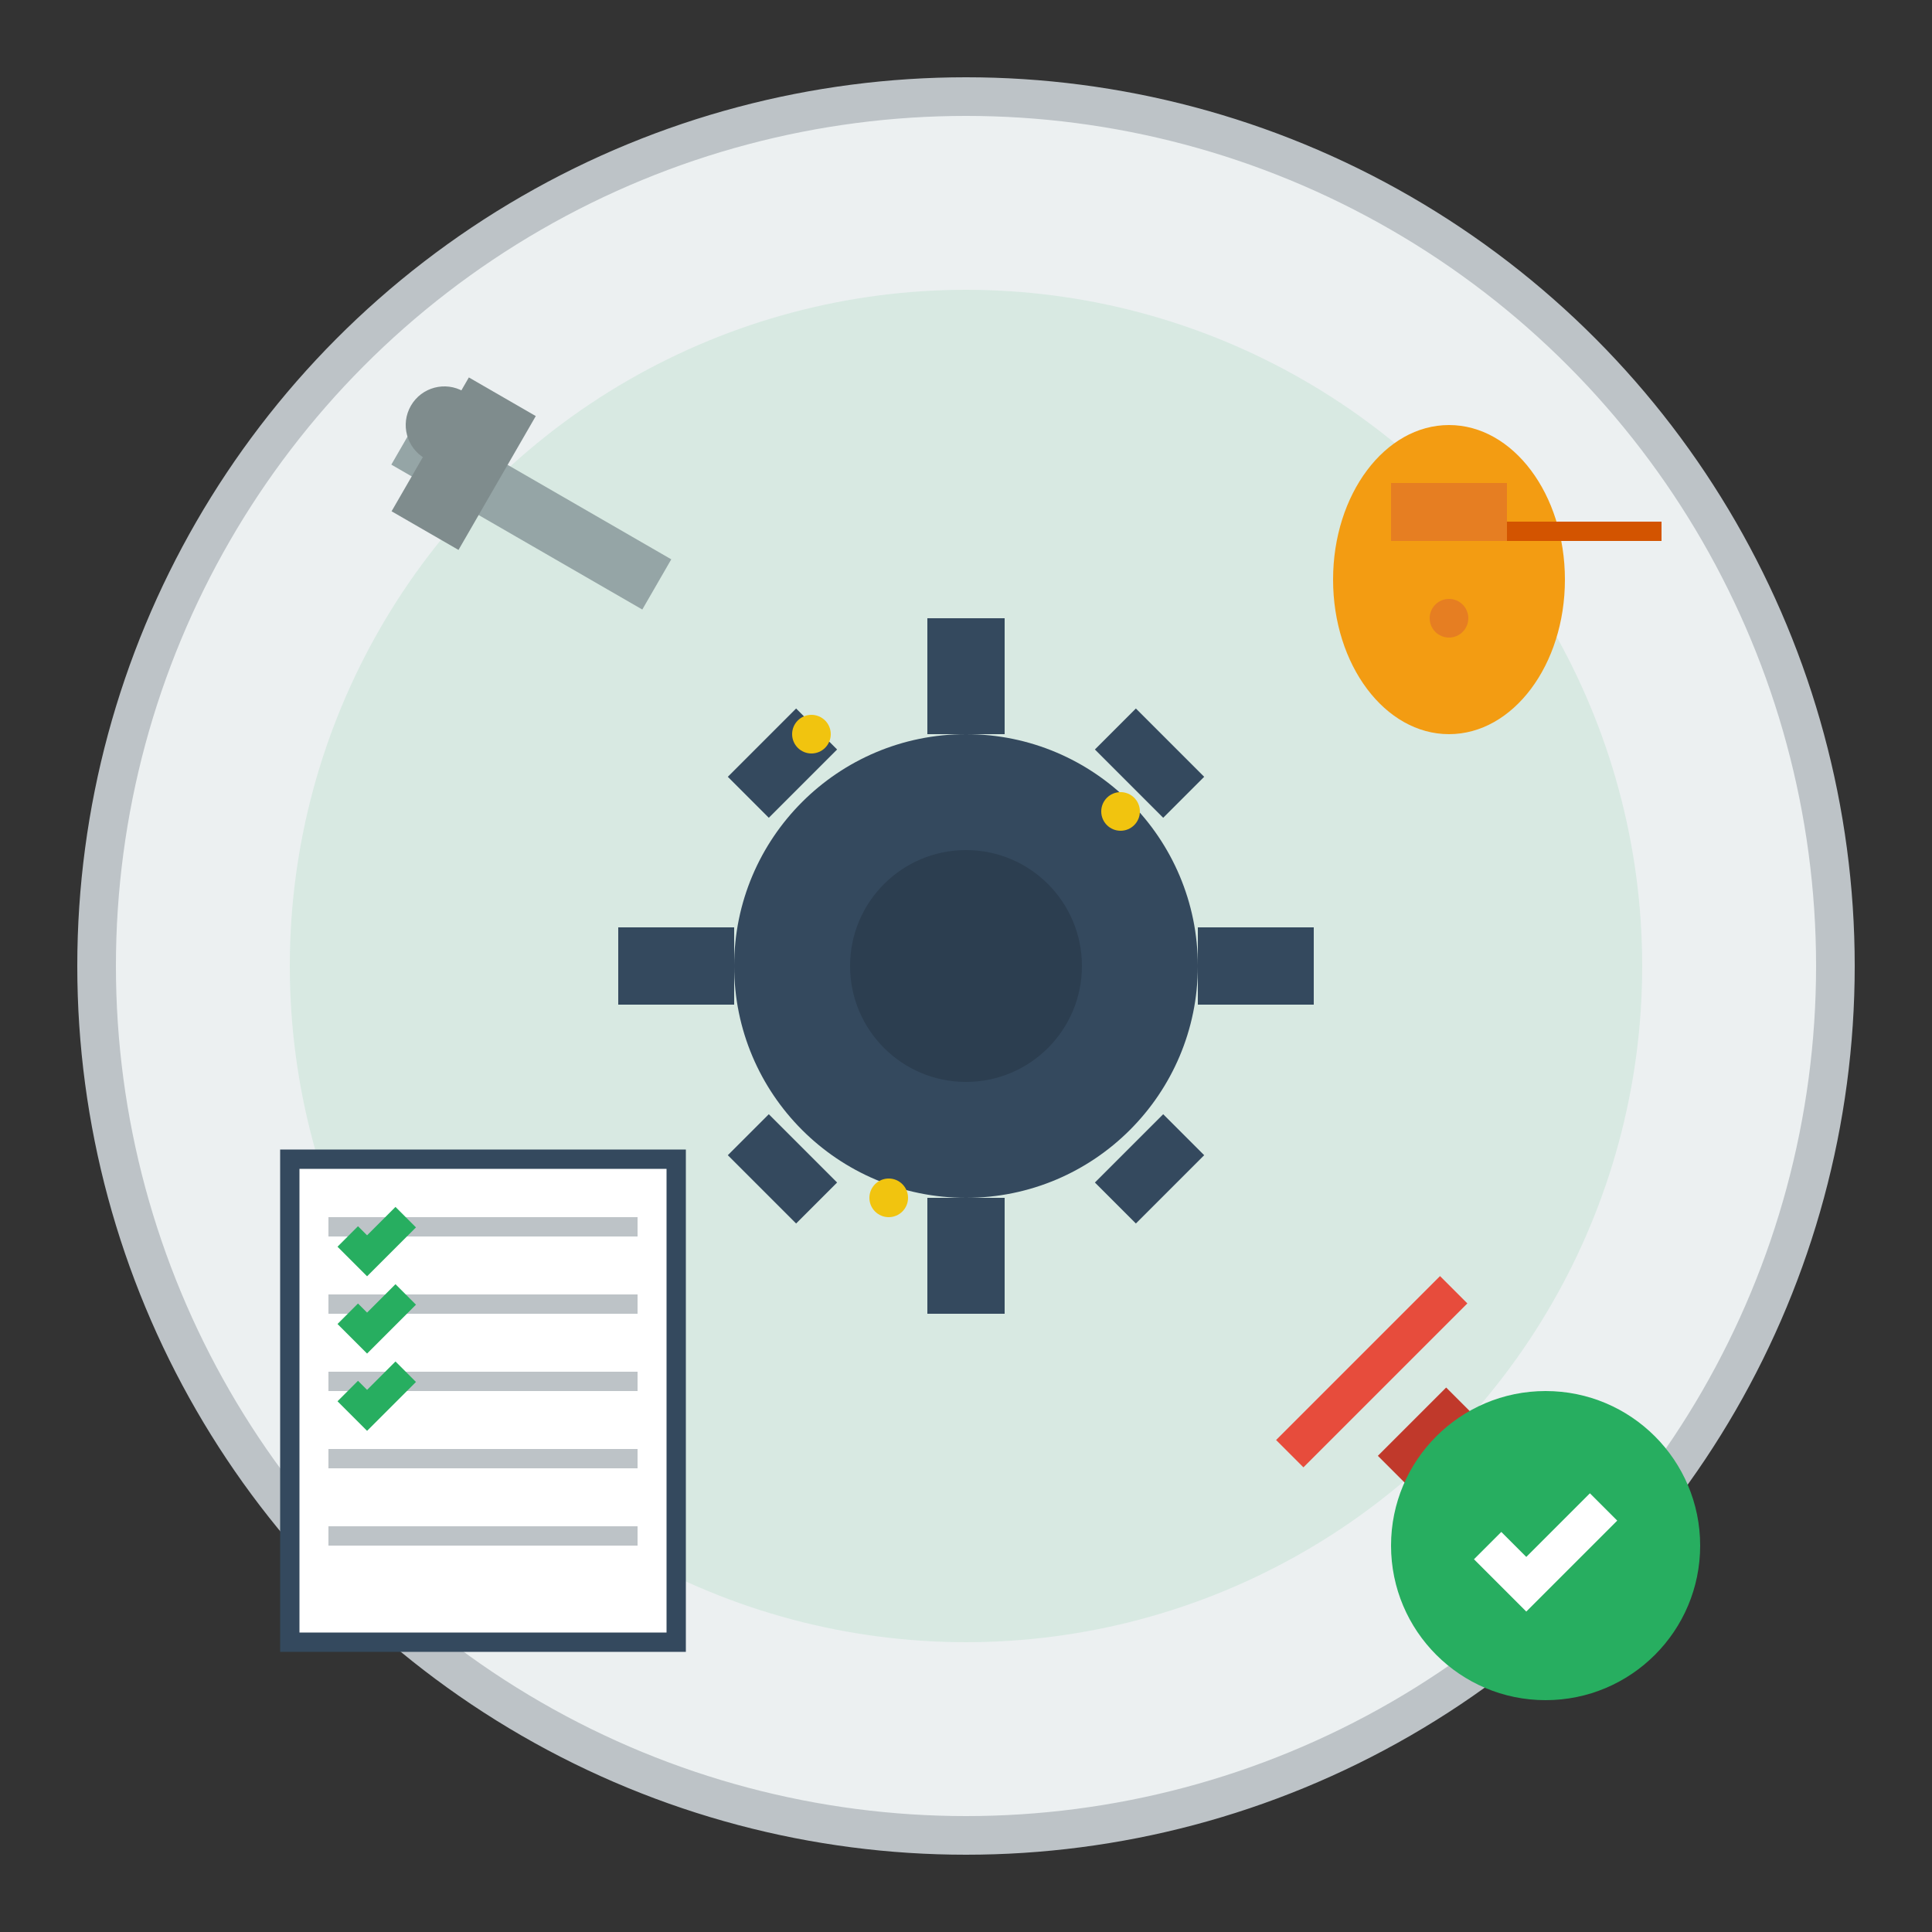
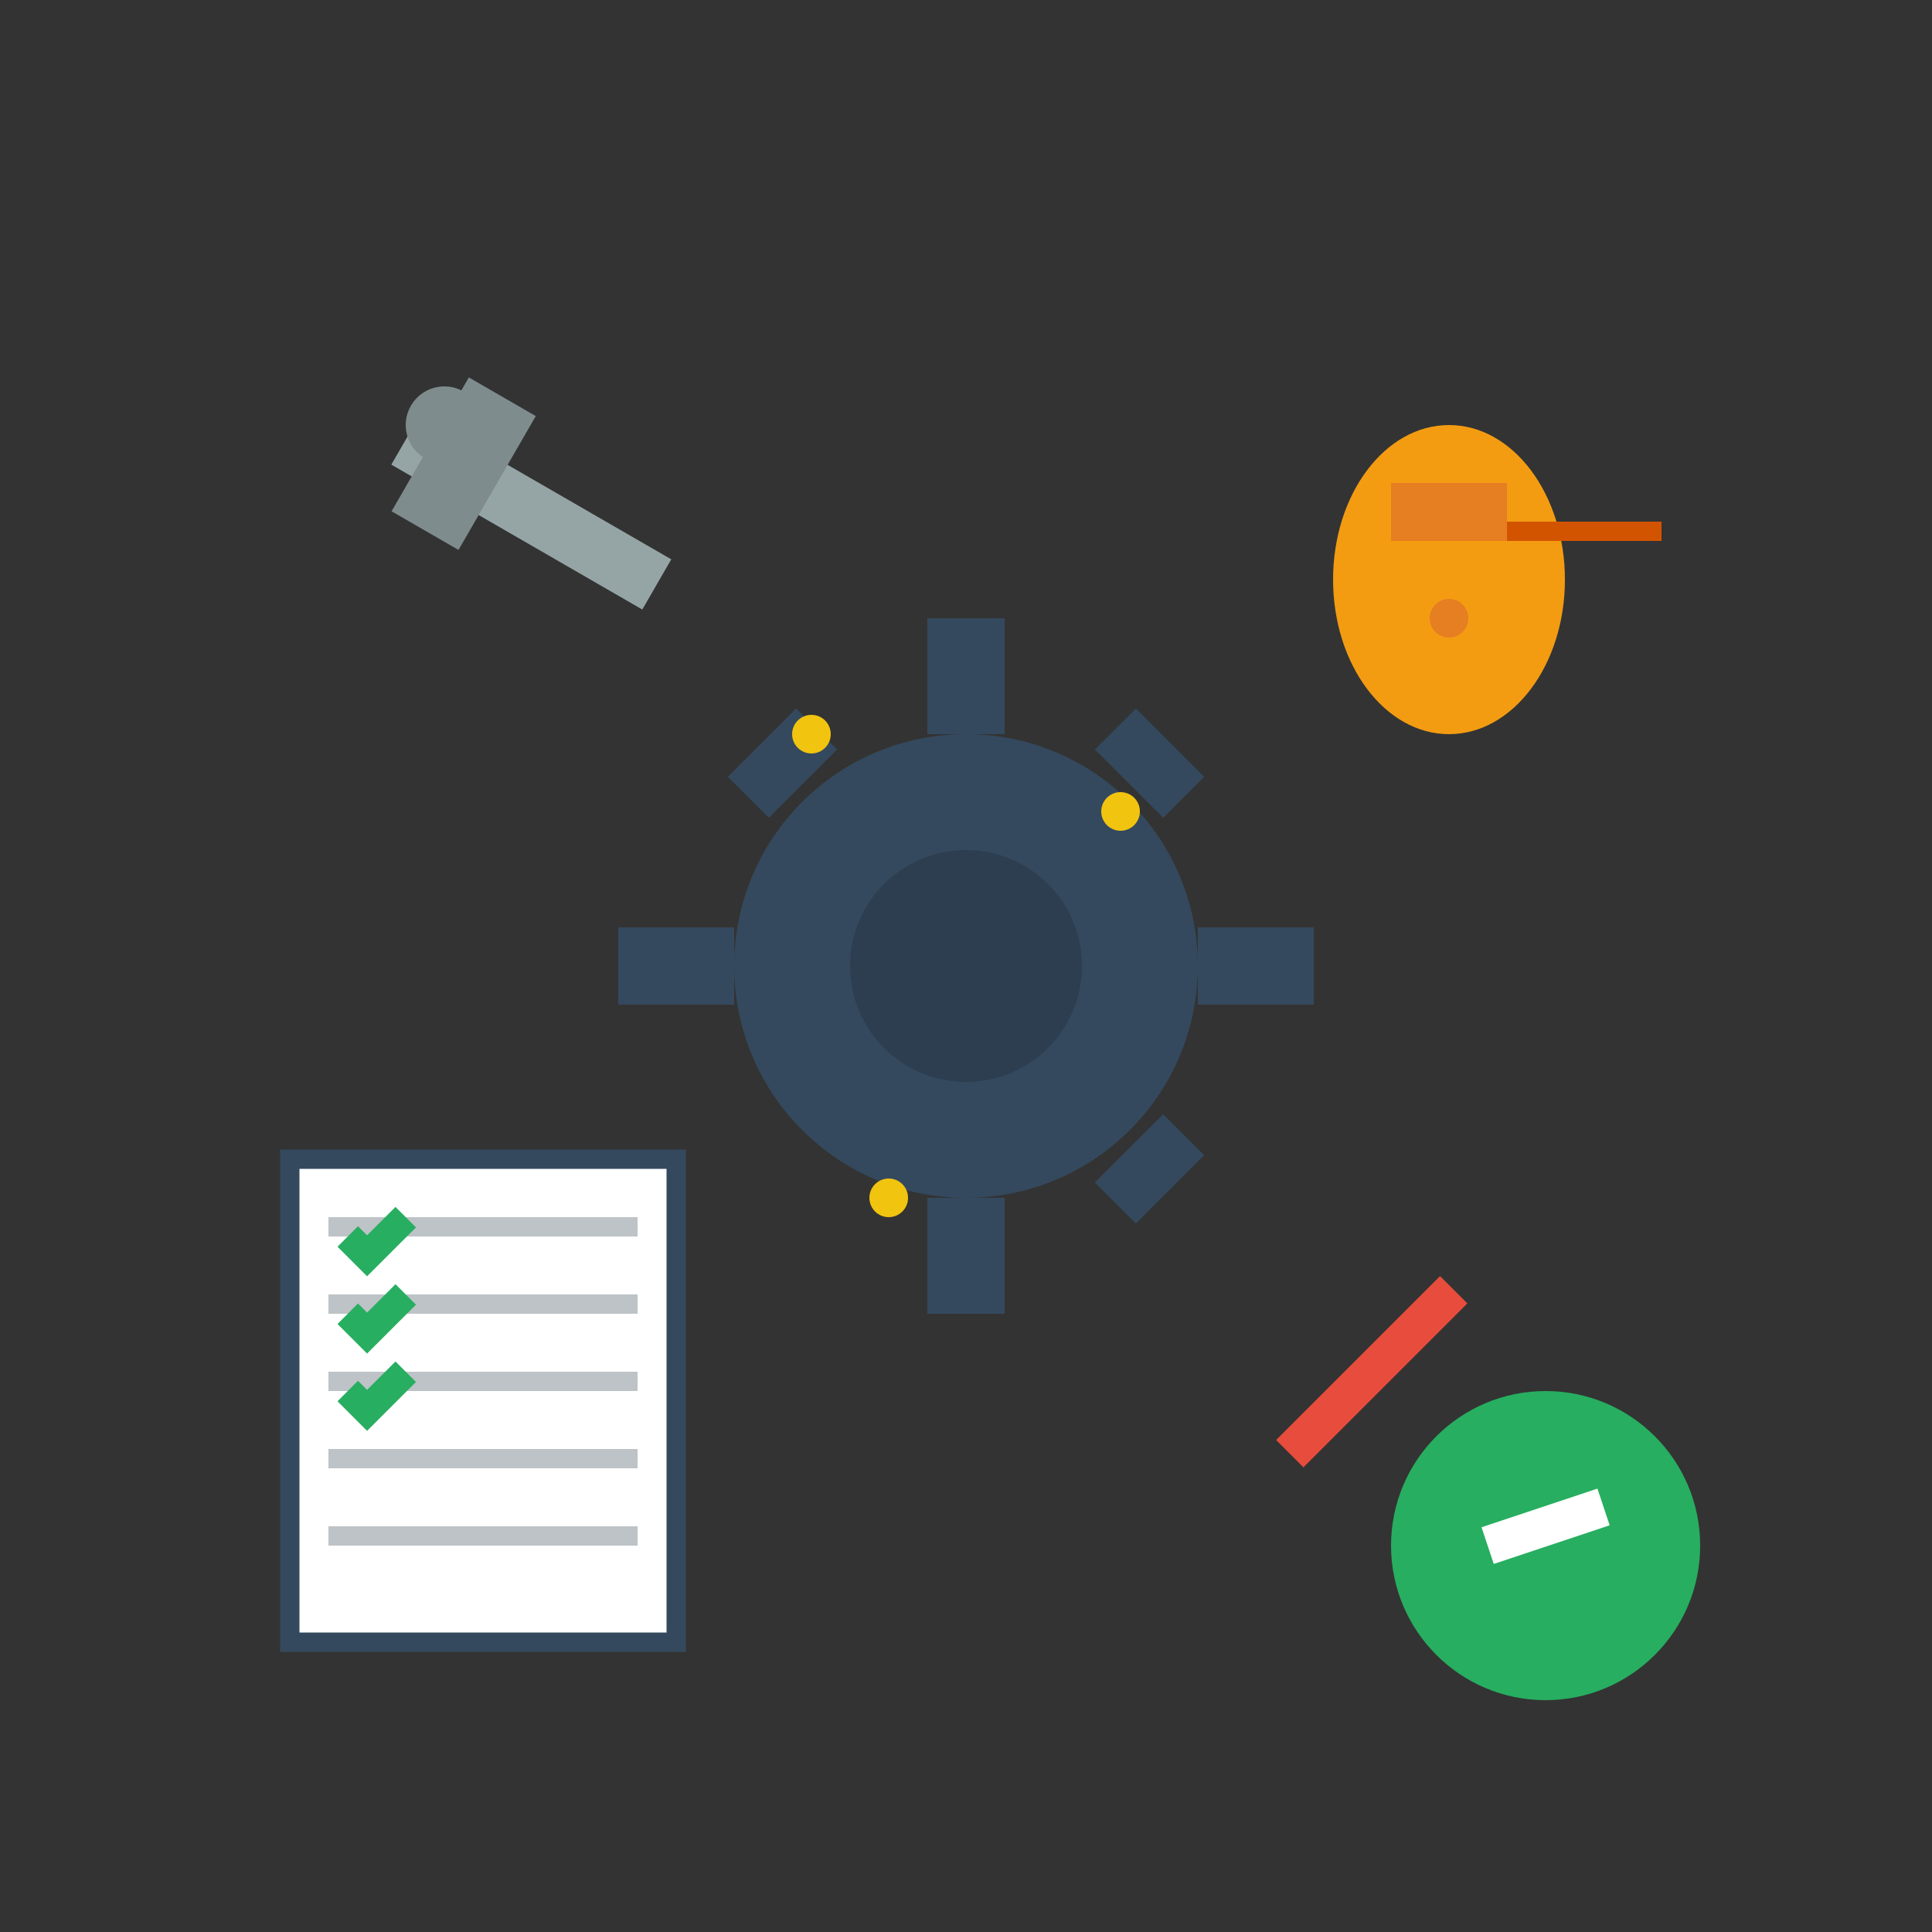
<svg xmlns="http://www.w3.org/2000/svg" width="100" height="100" viewBox="0 0 100 100" fill="none">
  <rect x="0" y="0" width="100" height="100" fill="#333333" stroke="none" />
-   <circle cx="50" cy="50" r="45" fill="#ecf0f1" stroke="#bdc3c7" stroke-width="2" />
-   <circle cx="50" cy="50" r="35" fill="#27ae60" opacity="0.1" />
  <circle cx="50" cy="50" r="12" fill="#34495e" />
  <circle cx="50" cy="50" r="6" fill="#2c3e50" />
  <rect x="48" y="32" width="4" height="6" fill="#34495e" />
  <rect x="48" y="62" width="4" height="6" fill="#34495e" />
  <rect x="32" y="48" width="6" height="4" fill="#34495e" />
  <rect x="62" y="48" width="6" height="4" fill="#34495e" />
  <rect x="39" y="37" width="3" height="5" fill="#34495e" transform="rotate(45 40.5 39.5)" />
  <rect x="58" y="37" width="3" height="5" fill="#34495e" transform="rotate(-45 59.5 39.5)" />
-   <rect x="39" y="58" width="3" height="5" fill="#34495e" transform="rotate(-45 40.5 60.5)" />
  <rect x="58" y="58" width="3" height="5" fill="#34495e" transform="rotate(45 59.5 60.5)" />
  <rect x="20" y="25" width="15" height="3" fill="#95a5a6" transform="rotate(30 27.5 26.5)" />
  <rect x="22" y="20" width="4" height="8" fill="#7f8c8d" transform="rotate(30 24 24)" />
  <circle cx="23" cy="22" r="2" fill="#7f8c8d" transform="rotate(30 23 22)" />
  <rect x="65" y="70" width="12" height="2" fill="#e74c3c" transform="rotate(-45 71 71)" />
-   <rect x="72" y="73" width="5" height="4" fill="#c0392b" transform="rotate(-45 74.5 75)" />
  <ellipse cx="75" cy="30" rx="6" ry="8" fill="#f39c12" />
  <rect x="72" y="25" width="6" height="3" fill="#e67e22" />
  <rect x="78" y="27" width="8" height="1" fill="#d35400" />
  <circle cx="75" cy="32" r="1" fill="#e67e22" />
  <rect x="15" y="60" width="20" height="25" fill="white" stroke="#34495e" stroke-width="1" />
  <rect x="17" y="63" width="16" height="1" fill="#bdc3c7" />
  <rect x="17" y="67" width="16" height="1" fill="#bdc3c7" />
  <rect x="17" y="71" width="16" height="1" fill="#bdc3c7" />
  <rect x="17" y="75" width="16" height="1" fill="#bdc3c7" />
  <rect x="17" y="79" width="16" height="1" fill="#bdc3c7" />
  <path d="M18,64 L19,65 L21,63" stroke="#27ae60" stroke-width="1.5" fill="none" />
  <path d="M18,68 L19,69 L21,67" stroke="#27ae60" stroke-width="1.5" fill="none" />
  <path d="M18,72 L19,73 L21,71" stroke="#27ae60" stroke-width="1.5" fill="none" />
  <circle cx="80" cy="80" r="8" fill="#27ae60" />
-   <path d="M77,80 L79,82 L83,78" stroke="white" stroke-width="2" fill="none" />
+   <path d="M77,80 L83,78" stroke="white" stroke-width="2" fill="none" />
  <circle cx="42" cy="38" r="1" fill="#f1c40f" />
  <circle cx="58" cy="42" r="1" fill="#f1c40f" />
  <circle cx="46" cy="62" r="1" fill="#f1c40f" />
</svg>